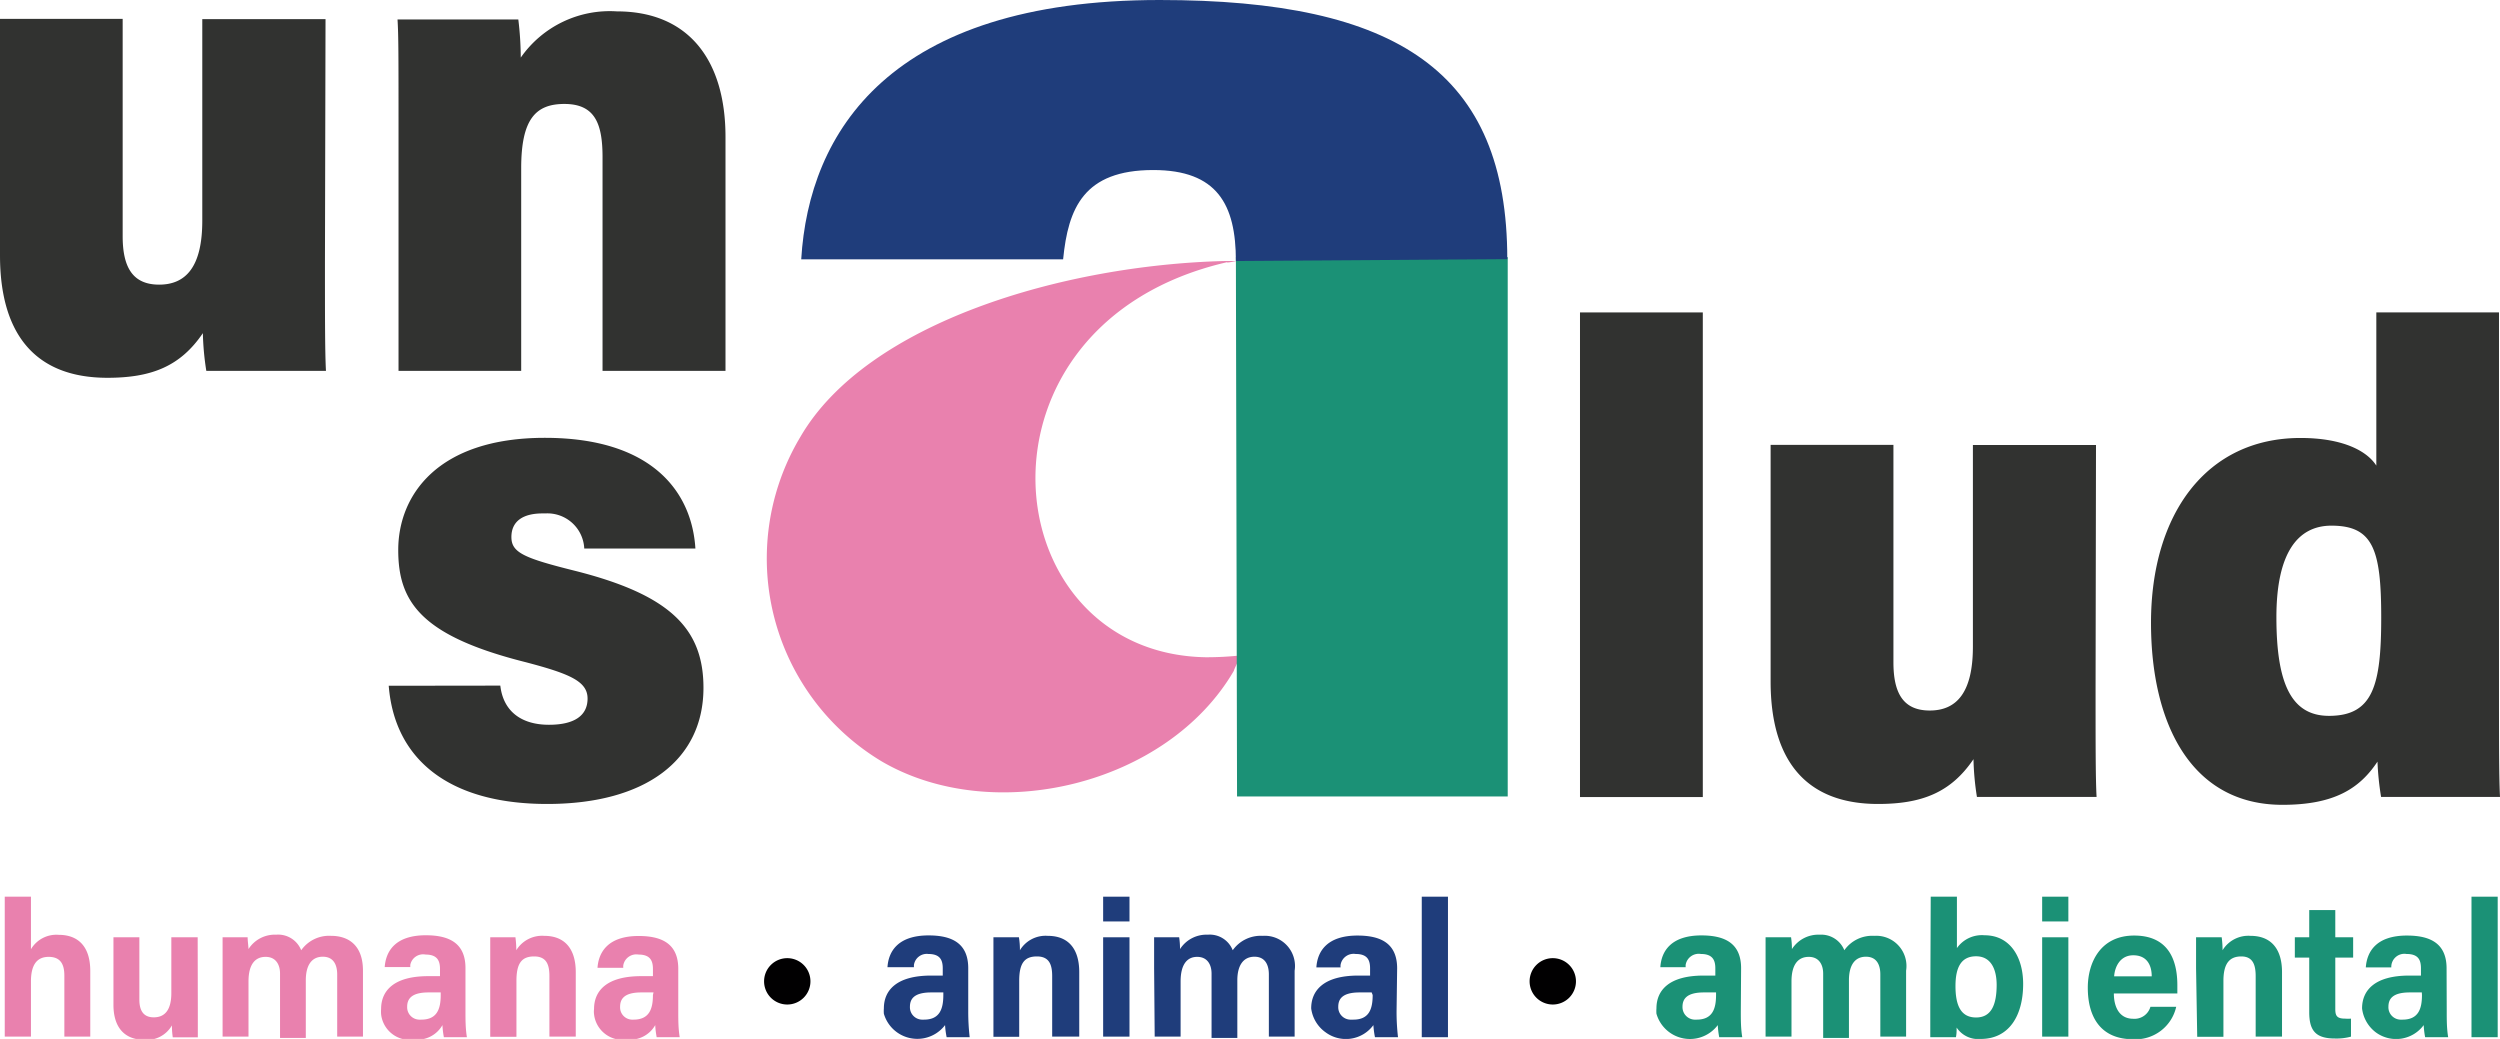
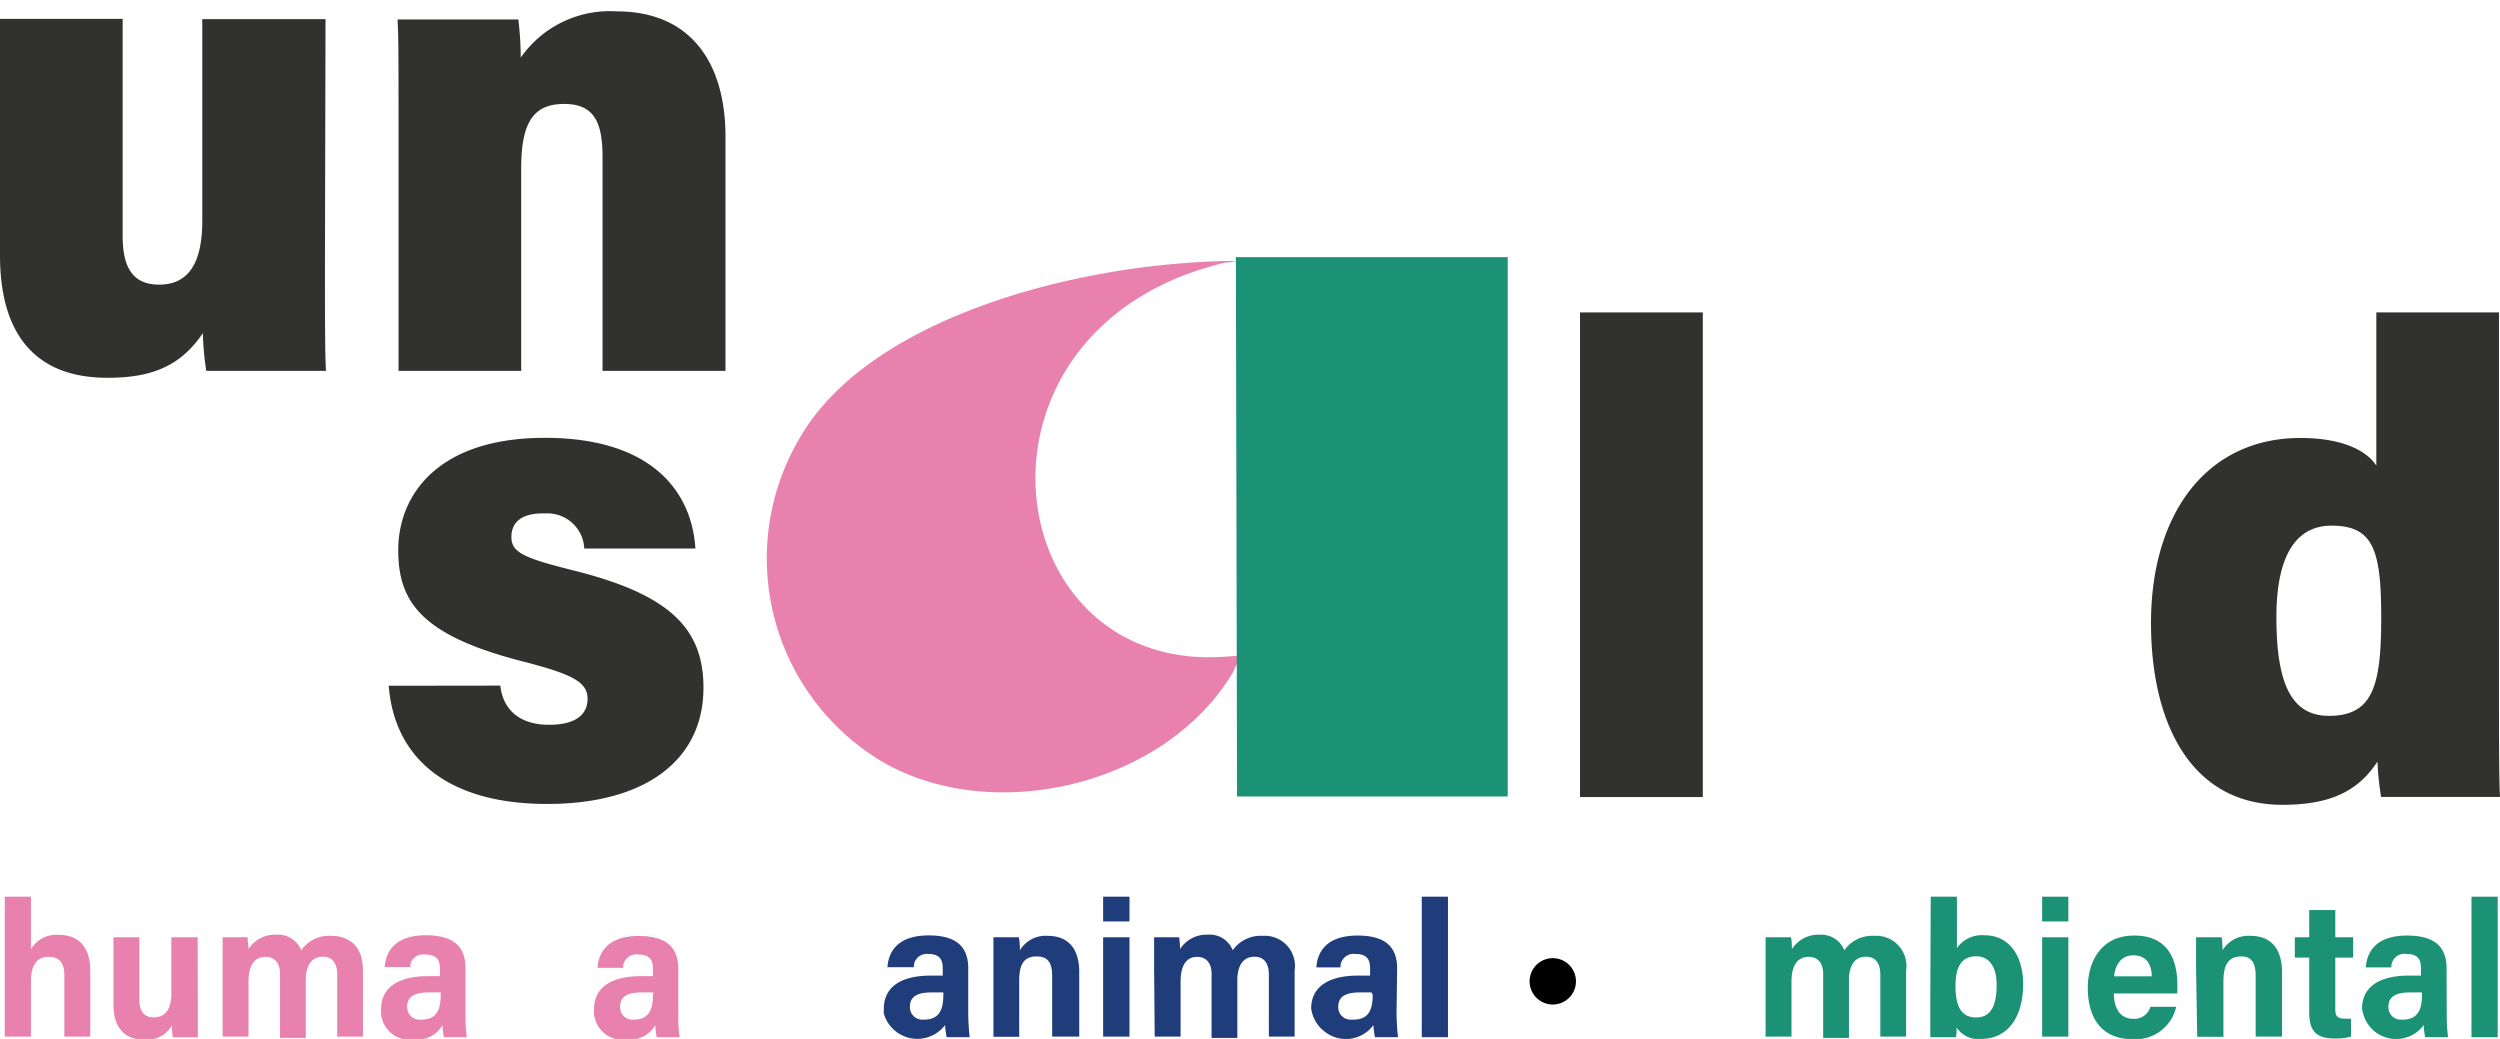
<svg xmlns="http://www.w3.org/2000/svg" id="Capa_1" data-name="Capa 1" viewBox="0 0 173.64 72.16">
  <defs>
    <style>.cls-1{fill:none;}.cls-2{clip-path:url(#clip-path);}.cls-3{fill:#313230;}.cls-4{fill:#e981ae;}.cls-5{fill:#1f3d7b;}.cls-6{fill:#1b9176;}.cls-7{fill:#010001;}</style>
    <clipPath id="clip-path">
      <rect class="cls-1" width="173.64" height="72.16" />
    </clipPath>
  </defs>
  <g id="Group_239" data-name="Group 239">
    <g class="cls-2">
      <g id="Group_10" data-name="Group 10">
        <path id="Path_1" data-name="Path 1" class="cls-3" d="M22.57,18.21c0,3.94,0,6.24.07,7.55H14.33a19.33,19.33,0,0,1-.24-2.62c-1.56,2.3-3.56,3.1-6.63,3.1C2.38,26.24,0,23.13,0,17.74V1.31H8.52v15.1c0,2.1.66,3.36,2.53,3.36s3-1.25,3-4.44v-14h8.56Z" />
        <path id="Path_2" data-name="Path 2" class="cls-3" d="M27.68,9c0-5.06,0-6.55-.07-7.65H36A22.65,22.65,0,0,1,36.17,4,7.54,7.54,0,0,1,42.84.79c5,0,7.55,3.4,7.55,8.72V25.76H41.85V10.92c0-2.31-.51-3.7-2.65-3.7-2,0-3,1.06-3,4.46V25.76H27.68Z" />
        <rect id="Rectangle_7" data-name="Rectangle 7" class="cls-3" x="109.74" y="21.7" width="8.53" height="33.66" />
-         <path id="Path_3" data-name="Path 3" class="cls-3" d="M145.55,47.8c0,4,0,6.25.07,7.55h-8.31a19,19,0,0,1-.24-2.62c-1.56,2.3-3.56,3.11-6.63,3.11-5.08,0-7.46-3.11-7.46-8.5V30.9h8.53V46c0,2.1.65,3.35,2.52,3.35s3-1.25,3-4.44v-14h8.55Z" />
        <path id="Path_4" data-name="Path 4" class="cls-3" d="M173.57,21.7V48.14c0,3.28,0,5.88.07,7.21h-8.26a20.14,20.14,0,0,1-.25-2.45c-1.24,1.87-3,3-6.6,3-6.34,0-9.13-5.64-9.13-12.64,0-7.56,3.85-12.84,10.38-12.84,3,0,4.64.93,5.27,1.92V21.7ZM158.11,42.87c0,4.54,1,6.85,3.65,6.85,3.06,0,3.63-2.11,3.63-6.83s-.56-6.38-3.46-6.38c-2.35,0-3.82,1.91-3.82,6.36" />
        <path id="Path_5" data-name="Path 5" class="cls-3" d="M34.75,47.62c.2,1.75,1.42,2.72,3.38,2.72,1.74,0,2.68-.62,2.68-1.82S39.57,46.8,36.54,46c-7.31-1.83-8.88-4.2-8.88-7.8,0-3.77,2.7-7.79,10.18-7.79s10.22,3.78,10.46,7.69H40.58a2.56,2.56,0,0,0-2.69-2.44l-.21,0c-1.38,0-2.16.56-2.16,1.64s.86,1.46,4.43,2.35c6.57,1.66,8.91,4,8.91,8.12,0,5-4,8.07-10.86,8.07s-10.6-3.13-11-8.21Z" />
        <path id="Path_6" data-name="Path 6" class="cls-4" d="M2.15,62.28v3.65a2.05,2.05,0,0,1,1.93-1c1.24,0,2.19.69,2.19,2.52V72H4.47V67.76c0-.75-.24-1.3-1.09-1.3s-1.23.6-1.23,1.71V72H.33V62.28Z" />
        <path id="Path_7" data-name="Path 7" class="cls-4" d="M13.74,70c0,1,0,1.69,0,2.05H12a5.79,5.79,0,0,1-.06-.83,2,2,0,0,1-1.91,1c-1.39,0-2.15-.87-2.15-2.43V65.1H9.68v4.33c0,.73.26,1.23,1,1.23s1.22-.47,1.22-1.69V65.1h1.83Z" />
        <path id="Path_8" data-name="Path 8" class="cls-4" d="M15.46,67.25c0-1.37,0-1.83,0-2.15H17.2c0,.27.05.54.06.82a2.16,2.16,0,0,1,1.92-1A1.72,1.72,0,0,1,20.92,66,2.37,2.37,0,0,1,23,65c1.17,0,2.21.62,2.21,2.42V72H23.42V67.68c0-.62-.22-1.23-1-1.23s-1.18.6-1.18,1.64v4H19.45V67.62c0-.62-.29-1.16-1-1.16s-1.19.49-1.19,1.71V72h-1.8Z" />
        <path id="Path_9" data-name="Path 9" class="cls-4" d="M32.33,70.24c0,.6,0,1.2.1,1.8h-1.6a6,6,0,0,1-.1-.84,2,2,0,0,1-1.95,1,2,2,0,0,1-2.31-1.75,2.29,2.29,0,0,1,0-.37c0-1.25.86-2.28,3.27-2.28h.82v-.5c0-.56-.18-1-1-1A.91.91,0,0,0,28.5,67a1,1,0,0,0,0,.17H26.72c.08-1.1.73-2.21,2.86-2.21,1.64,0,2.75.56,2.75,2.28Zm-1.72-1.31h-.85c-1.24,0-1.48.5-1.48,1a.86.86,0,0,0,.82.89h.16c1.09,0,1.35-.73,1.35-1.71Z" />
-         <path id="Path_10" data-name="Path 10" class="cls-4" d="M34.05,67.26c0-1.43,0-1.86,0-2.16H35.8a6.8,6.8,0,0,1,.06.9,2.1,2.1,0,0,1,1.94-1c1.45,0,2.19.93,2.19,2.52V72H38.16v-4.2c0-.78-.19-1.37-1.06-1.37s-1.23.48-1.23,1.7v3.88H34.05Z" />
        <path id="Path_11" data-name="Path 11" class="cls-4" d="M47.11,70.24c0,.6,0,1.2.1,1.8h-1.6a6,6,0,0,1-.1-.84,2,2,0,0,1-1.95,1,2,2,0,0,1-2.3-1.75,1.53,1.53,0,0,1,0-.37c0-1.25.86-2.28,3.27-2.28h.82v-.5c0-.56-.18-1-1-1a.92.92,0,0,0-1.06.75,1,1,0,0,0,0,.17H41.5c.08-1.1.74-2.21,2.86-2.21,1.64,0,2.75.56,2.75,2.28Zm-1.72-1.31h-.85c-1.24,0-1.47.5-1.47,1a.85.85,0,0,0,.81.89H44c1.09,0,1.35-.73,1.35-1.71Z" />
        <path id="Path_12" data-name="Path 12" class="cls-5" d="M67.25,70.24a15.51,15.51,0,0,0,.1,1.8h-1.6a6,6,0,0,1-.11-.84,2.42,2.42,0,0,1-4.25-.79,2.3,2.3,0,0,1,0-.37c0-1.25.87-2.28,3.28-2.28h.81v-.5c0-.56-.17-1-1-1a.9.9,0,0,0-1,.75,1,1,0,0,0,0,.17H61.64c.07-1.1.73-2.21,2.86-2.21,1.64,0,2.75.56,2.75,2.28Zm-1.73-1.31h-.84c-1.25,0-1.48.5-1.48,1a.86.86,0,0,0,.82.89h.16c1.08,0,1.34-.73,1.34-1.71Z" />
        <path id="Path_13" data-name="Path 13" class="cls-5" d="M69,67.26c0-1.43,0-1.86,0-2.16h1.77a5.46,5.46,0,0,1,.07.9,2.08,2.08,0,0,1,1.93-1c1.46,0,2.19.93,2.19,2.52V72H73.08v-4.2c0-.78-.19-1.37-1.06-1.37s-1.23.48-1.23,1.7v3.88H69Z" />
        <path id="Path_14" data-name="Path 14" class="cls-5" d="M76.62,62.28h1.83V64H76.62Zm0,2.82h1.83V72H76.62Z" />
        <path id="Path_15" data-name="Path 15" class="cls-5" d="M80.16,67.25c0-1.37,0-1.83,0-2.15H81.9a5.55,5.55,0,0,1,.06.82,2.18,2.18,0,0,1,1.93-1A1.71,1.71,0,0,1,85.62,66,2.38,2.38,0,0,1,87.7,65a2.1,2.1,0,0,1,2.22,2.42V72H88.13V67.68c0-.62-.23-1.23-1-1.23s-1.19.6-1.19,1.64v4H84.15V67.62c0-.62-.29-1.16-1-1.16S82,67,82,68.17V72h-1.8Z" />
        <path id="Path_16" data-name="Path 16" class="cls-5" d="M97,70.24a15.51,15.51,0,0,0,.1,1.8h-1.6a6,6,0,0,1-.11-.84,2.37,2.37,0,0,1-3.32.5,2.41,2.41,0,0,1-1-1.66c0-1.25.87-2.28,3.27-2.28h.82v-.5c0-.57-.18-1-1-1a.92.92,0,0,0-1.05.76.88.88,0,0,0,0,.17H91.43c.07-1.1.73-2.21,2.86-2.21,1.64,0,2.75.56,2.75,2.28Zm-1.73-1.31h-.84c-1.25,0-1.48.5-1.48,1a.86.86,0,0,0,.82.89H94c1.09,0,1.34-.73,1.34-1.71Z" />
        <rect id="Rectangle_8" data-name="Rectangle 8" class="cls-5" x="98.75" y="62.28" width="1.82" height="9.76" />
-         <path id="Path_17" data-name="Path 17" class="cls-6" d="M120.91,70.24c0,.6,0,1.2.1,1.8h-1.6a6,6,0,0,1-.1-.84,2.42,2.42,0,0,1-4.26-.79,2.29,2.29,0,0,1,0-.37c0-1.25.86-2.28,3.27-2.28h.82v-.5c0-.56-.18-1-1-1a.92.92,0,0,0-1.06.75,1,1,0,0,0,0,.17h-1.76c.07-1.1.73-2.21,2.86-2.21,1.64,0,2.75.56,2.75,2.28Zm-1.72-1.31h-.85c-1.24,0-1.48.5-1.48,1a.87.87,0,0,0,.82.89h.16c1.09,0,1.35-.73,1.35-1.71Z" />
        <path id="Path_18" data-name="Path 18" class="cls-6" d="M122.63,67.25c0-1.37,0-1.83,0-2.15h1.77a5.55,5.55,0,0,1,.06.82,2.18,2.18,0,0,1,1.93-1A1.73,1.73,0,0,1,128.1,66,2.36,2.36,0,0,1,130.17,65a2.1,2.1,0,0,1,2.22,2.42V72H130.6V67.68c0-.62-.22-1.23-1-1.23s-1.18.6-1.18,1.64v4h-1.79V67.62c0-.62-.29-1.16-1-1.16s-1.2.49-1.2,1.71V72h-1.8Z" />
        <path id="Path_19" data-name="Path 19" class="cls-6" d="M134.1,62.28h1.82v3.57a2.12,2.12,0,0,1,1.92-.89c1.79,0,2.68,1.54,2.68,3.38,0,2.23-1,3.82-2.94,3.82a1.79,1.79,0,0,1-1.68-.79c0,.22,0,.44-.05.67h-1.78c0-.46,0-1.41,0-2.12Zm4.58,6.14c0-1.14-.42-2-1.43-2s-1.43.73-1.43,2.07.37,2.18,1.43,2.18,1.43-.88,1.43-2.28" />
        <path id="Path_20" data-name="Path 20" class="cls-6" d="M141.84,62.28h1.82V64h-1.82Zm0,2.82h1.82V72h-1.82Z" />
        <path id="Path_21" data-name="Path 21" class="cls-6" d="M146.82,69c0,.85.32,1.76,1.35,1.76a1.15,1.15,0,0,0,1.19-.83h1.79a2.89,2.89,0,0,1-3,2.25c-2.22,0-3.14-1.51-3.14-3.58,0-1.72.86-3.62,3.22-3.62s3,1.67,3,3.45c0,.1,0,.46,0,.57Zm2.63-1.19c0-.78-.34-1.46-1.28-1.46s-1.29.84-1.33,1.46Z" />
        <path id="Path_22" data-name="Path 22" class="cls-6" d="M152.53,67.26c0-1.43,0-1.86,0-2.16h1.78a6.8,6.8,0,0,1,.06.9,2.1,2.1,0,0,1,1.94-1c1.45,0,2.19.93,2.19,2.52V72h-1.83v-4.2c0-.78-.19-1.37-1-1.37s-1.24.48-1.24,1.7v3.88h-1.82Z" />
        <path id="Path_23" data-name="Path 23" class="cls-6" d="M159.39,65.1h1V63.21h1.81V65.1h1.24v1.41h-1.24v3.57c0,.47.11.67.68.67a2.73,2.73,0,0,0,.41,0V72a3.79,3.79,0,0,1-1.11.13c-1.34,0-1.79-.54-1.79-1.83V66.51h-1Z" />
        <path id="Path_24" data-name="Path 24" class="cls-6" d="M169.94,70.24c0,.6,0,1.2.1,1.8h-1.6a6,6,0,0,1-.1-.84,2.38,2.38,0,0,1-3.33.5,2.44,2.44,0,0,1-.95-1.66c0-1.25.87-2.28,3.28-2.28h.81v-.5c0-.57-.17-1-1-1a.91.91,0,0,0-1.06.93h-1.77c.08-1.1.73-2.21,2.86-2.21,1.64,0,2.75.56,2.75,2.28Zm-1.73-1.31h-.84c-1.25,0-1.48.5-1.48,1a.86.86,0,0,0,.82.89h.16c1.09,0,1.35-.73,1.35-1.71Z" />
        <rect id="Rectangle_9" data-name="Rectangle 9" class="cls-6" x="171.66" y="62.28" width="1.82" height="9.76" />
-         <path id="Path_25" data-name="Path 25" class="cls-7" d="M56.29,68.16a1.61,1.61,0,1,1-1.61-1.61,1.61,1.61,0,0,1,1.61,1.61h0" />
        <path id="Path_26" data-name="Path 26" class="cls-7" d="M109.46,68.16a1.61,1.61,0,1,1-1.61-1.61h0a1.61,1.61,0,0,1,1.61,1.61" />
        <path id="Path_27" data-name="Path 27" class="cls-4" d="M85.23,18.23c.23,0,.47-.08.71-.1-.28,0-.8,0-.91,0-11.13.28-24.8,4.25-29.43,12.2a16.44,16.44,0,0,0,5.65,22.56c7.75,4.52,19.82,1.65,24.45-6.3,0-.08.42-.92.5-1.07a22.34,22.34,0,0,1-2.45.13c-14.85-.25-17.19-23.13,1.48-27.44" />
        <path id="Path_28" data-name="Path 28" class="cls-6" d="M104.72,55.32H85.92l-.08-37.46h18.88Z" />
-         <path id="Path_29" data-name="Path 29" class="cls-5" d="M85.84,18.13c0-3.93-1.3-6.32-5.74-6.32-4.83,0-5.91,2.65-6.26,6.2H55.65C56.18,9.2,61.77,0,80.54,0c16.54,0,24.15,5,24.15,18Z" />
      </g>
    </g>
  </g>
</svg>